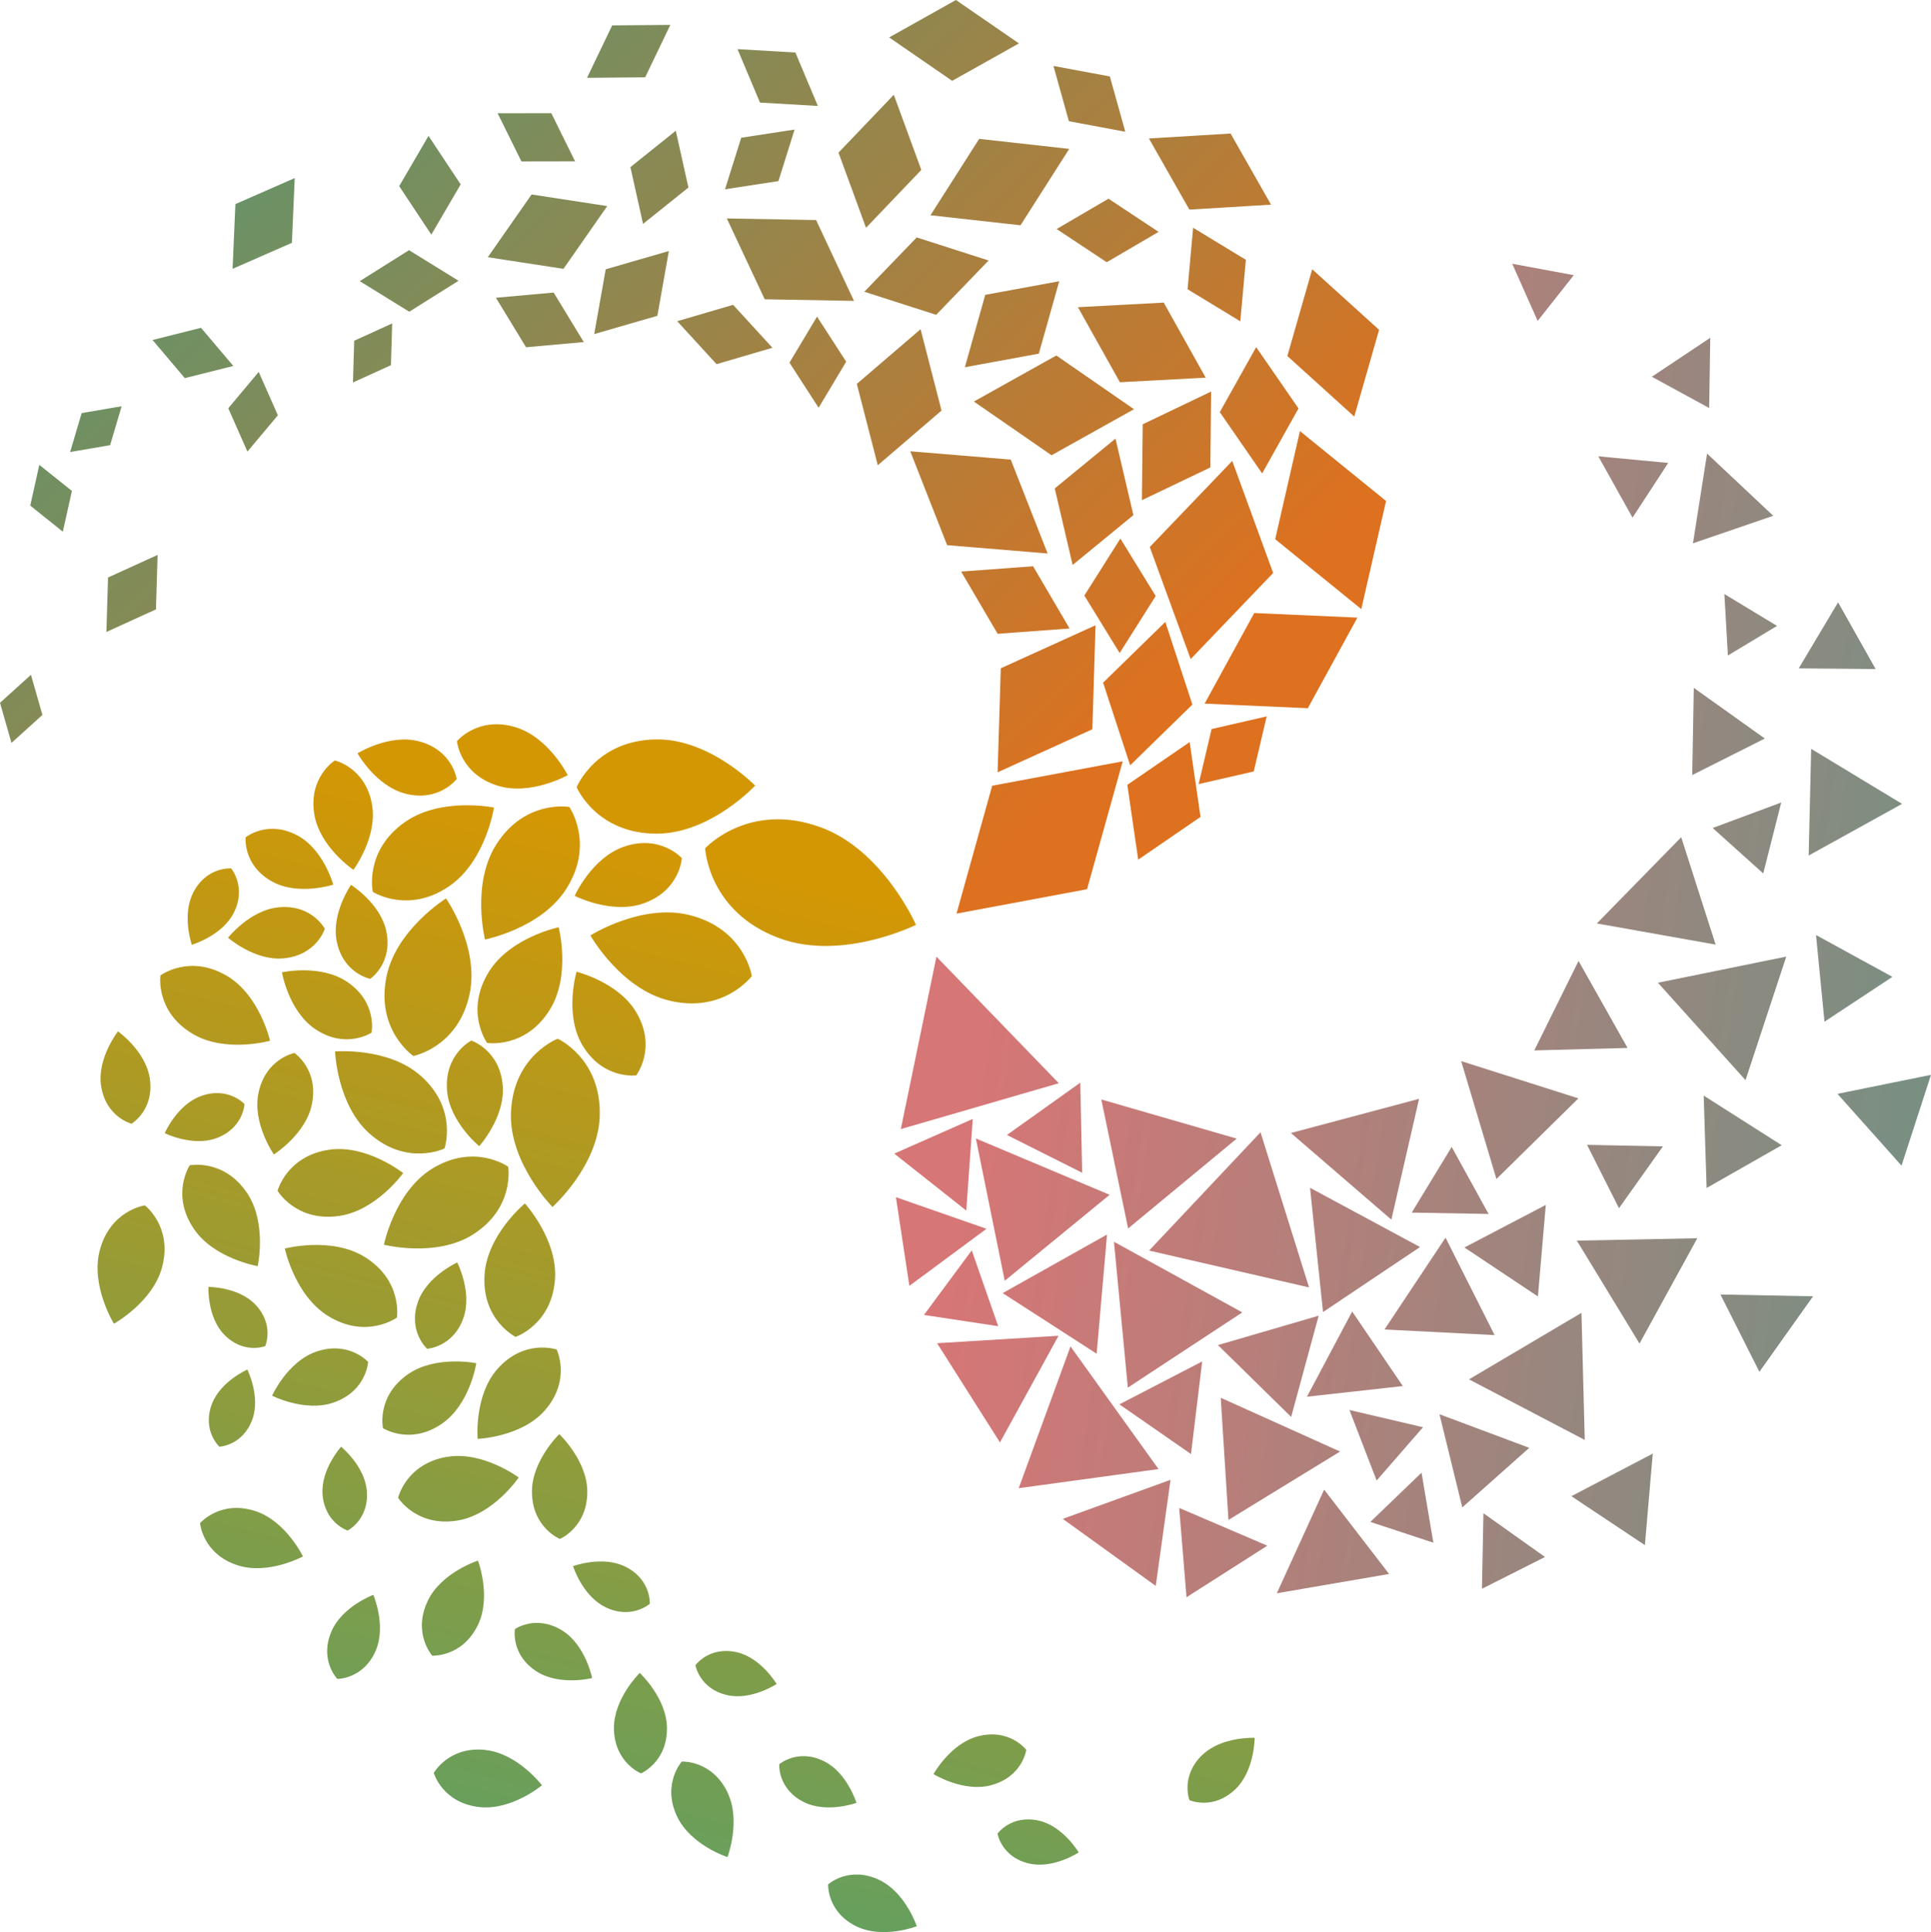
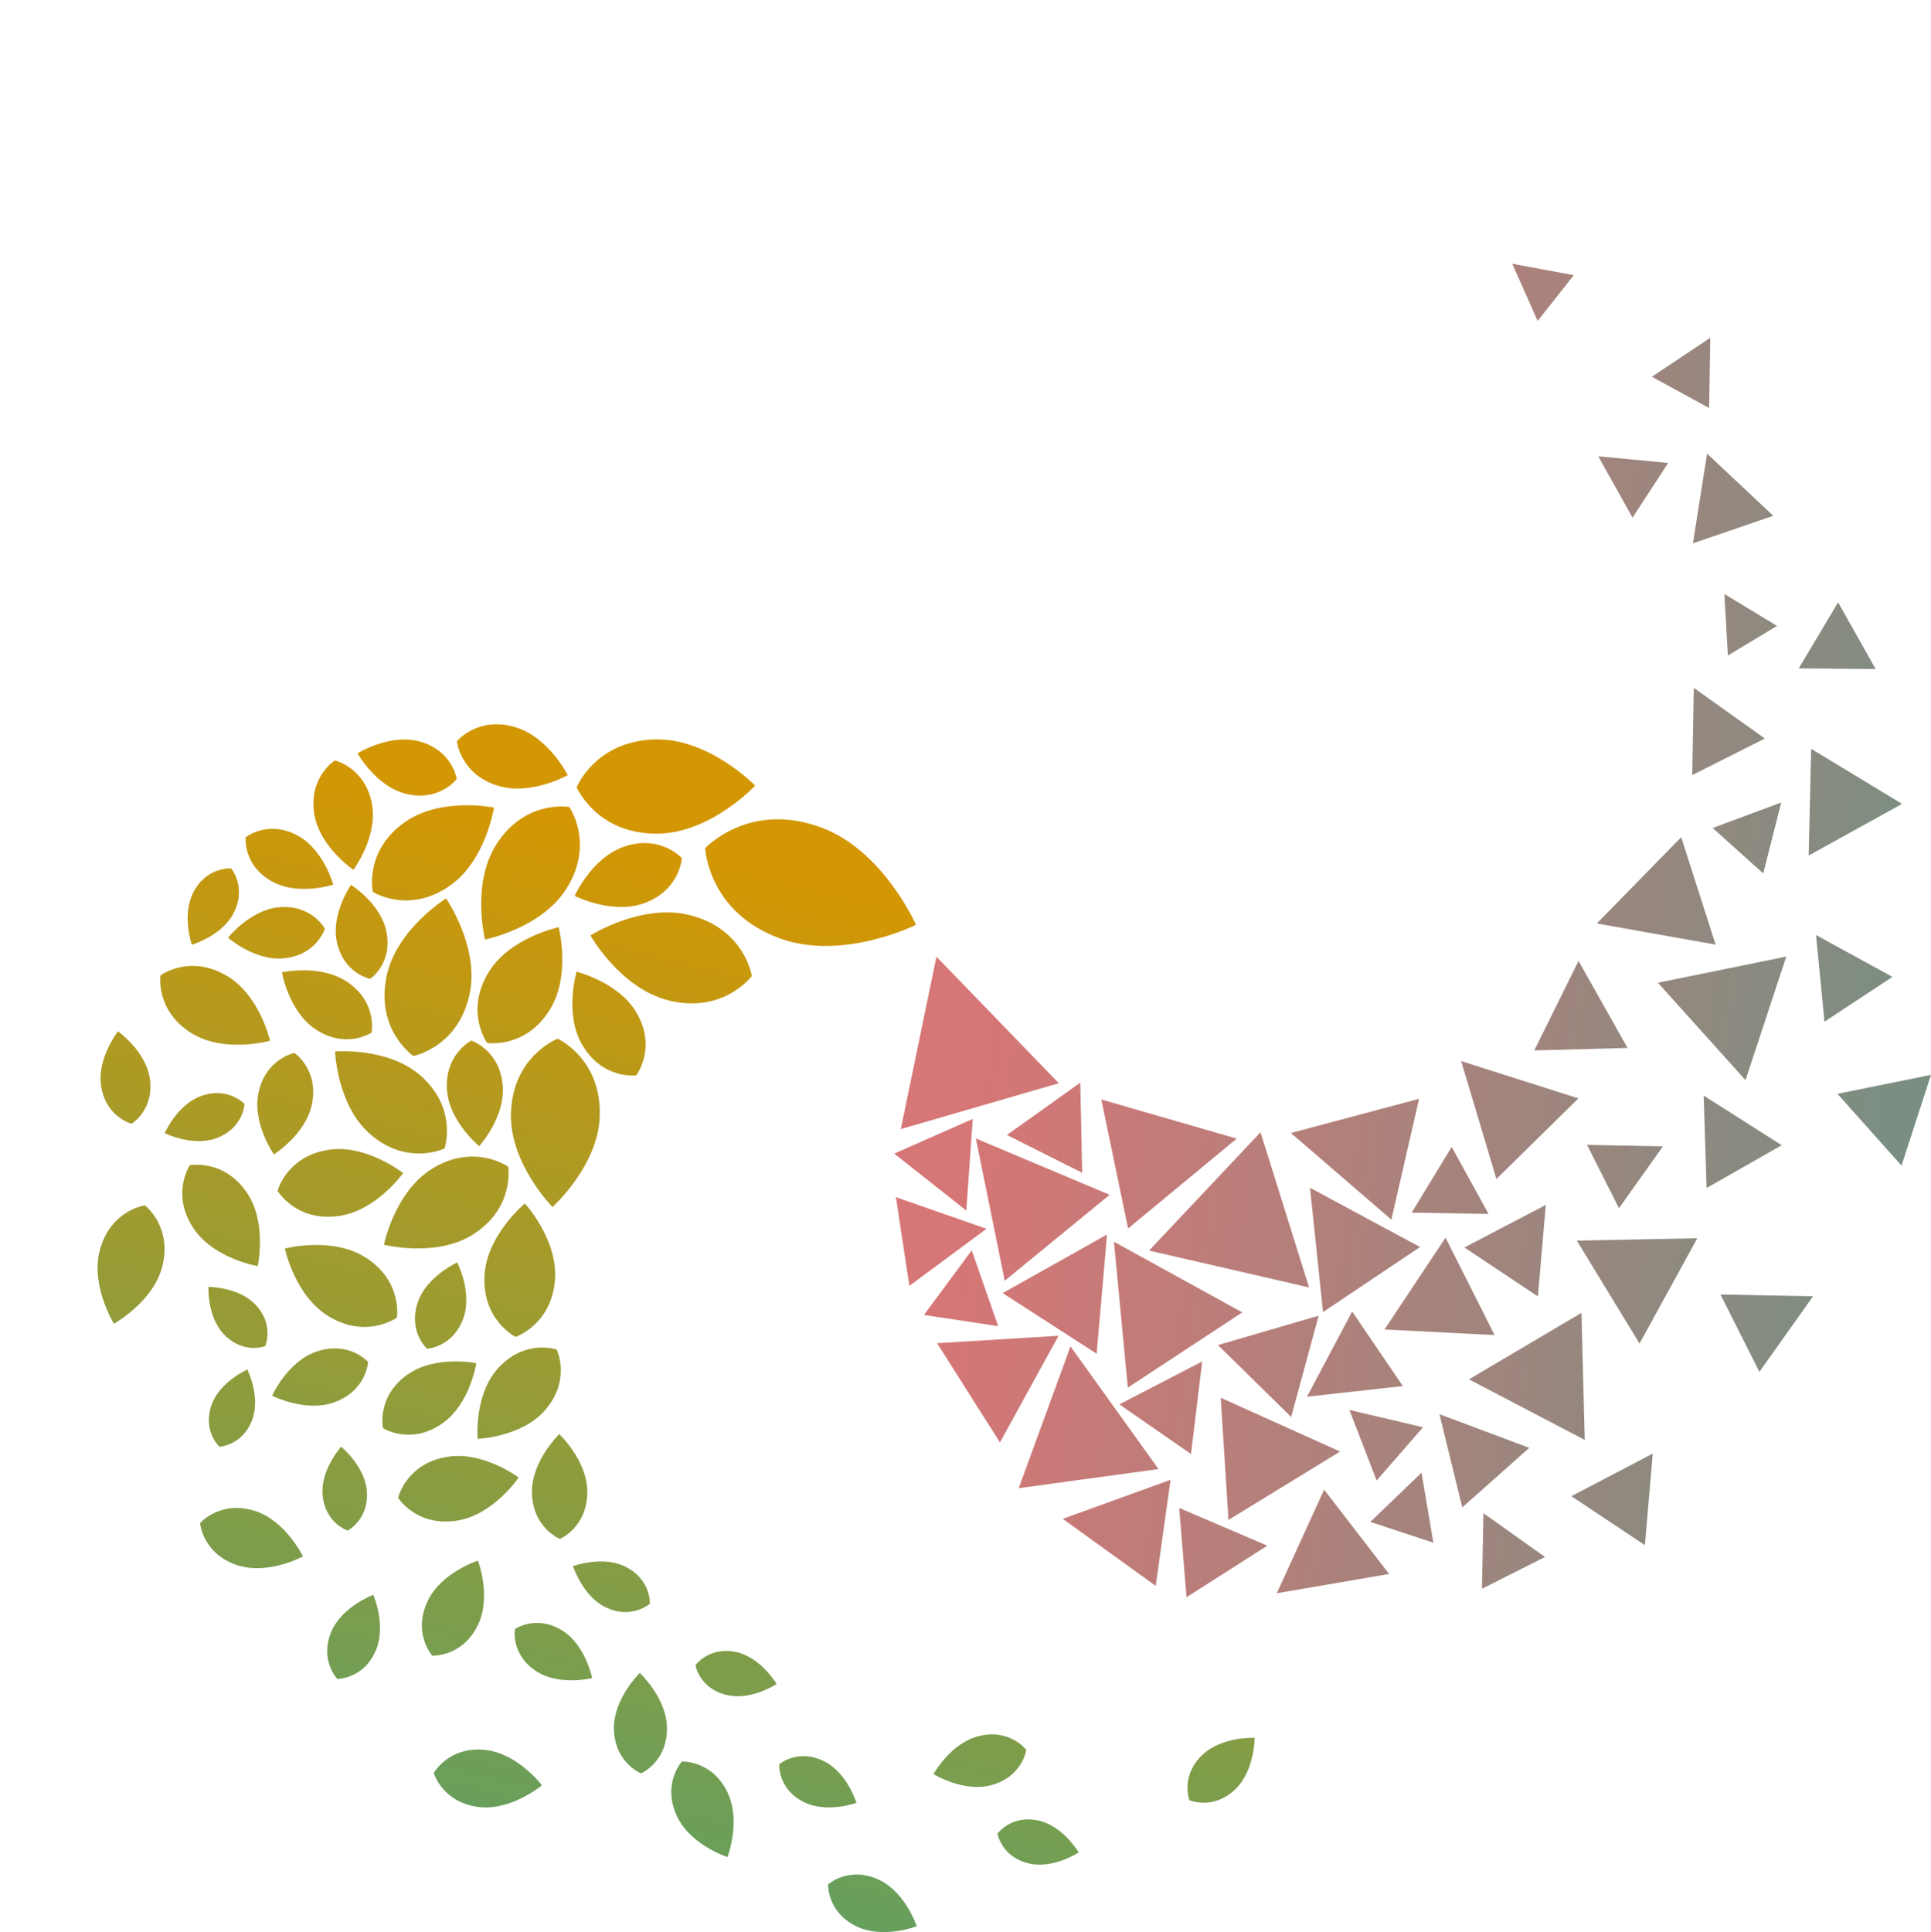
<svg xmlns="http://www.w3.org/2000/svg" id="Layer_2" data-name="Layer 2" viewBox="0 0 417.38 417.57">
  <defs>
    <style>
      .cls-1 {
        fill: url(#linear-gradient-2);
      }

      .cls-2 {
        fill: url(#linear-gradient-3);
      }

      .cls-3 {
        fill: url(#linear-gradient);
      }
    </style>
    <linearGradient id="linear-gradient" x1="-409.18" y1="261.75" x2="-676.7" y2="66.74" gradientTransform="translate(667.01 -6.34) rotate(9.74)" gradientUnits="userSpaceOnUse">
      <stop offset="0" stop-color="#dd711f" />
      <stop offset="1" stop-color="#2ea38c" />
    </linearGradient>
    <linearGradient id="linear-gradient-2" x1="218.01" y1="190.51" x2="577.16" y2="242.16" gradientUnits="userSpaceOnUse">
      <stop offset="0" stop-color="#d67676" />
      <stop offset="1" stop-color="#2ea38c" />
    </linearGradient>
    <linearGradient id="linear-gradient-3" x1="175.65" y1="191.58" x2="93.97" y2="507.73" gradientUnits="userSpaceOnUse">
      <stop offset="0" stop-color="#d39704" />
      <stop offset="1" stop-color="#2ea38c" />
    </linearGradient>
  </defs>
  <g id="Layer_1-2" data-name="Layer 1">
    <g>
-       <path class="cls-3" d="M206.75,197.45l28.21-5.27,7.71-27.64-28.21,5.27-7.71,27.64ZM259.08,169.46l11.91-2.73,2.8-11.9-11.91,2.73-2.8,11.9ZM186.82,63.05l15.53,4.99,11.33-11.74-15.53-4.99-11.33,11.74ZM227.7,14.25l3.34,11.95,12.19,2.27-3.34-11.95-12.19-2.27ZM244.28,165.4l13.45-13.13-5.85-17.86-13.45,13.13,5.85,17.86ZM53.48,97.6l6.58-7.85-4.14-9.37-6.58,7.85,4.14,9.37ZM50.27,58.1l12.82-5.62.61-13.99-12.82,5.62-.61,13.99ZM105.44,55.59l16.35,2.51,9.46-13.56-16.35-2.51-9.46,13.56ZM192.19,8.09l13.62,9.38,14.43-8.09-13.62-9.38-14.43,8.09ZM126.18,73.93l-6.51-10.7-12.48,1.12,6.51,10.7,12.48-1.12ZM176.78,22.9l-4.86-11.55-12.51-.73,4.86,11.55,12.51.73ZM215.63,166.91l20.48-9.3.69-22.48-20.48,9.3-.69,22.48ZM246.02,185.79l13.47-9.24-2.35-16.17-13.47,9.24,2.35,16.17ZM271.52,75.02l-7.86,14.05,9.15,13.25,7.86-14.05-9.15-13.25ZM208.55,79.37l15.99-2.94,4.41-15.65-15.99,2.94-4.41,15.65ZM201.12,46.52l19.46,2.17,10.53-16.51-19.46-2.17-10.53,16.51ZM176.94,88.12l5.96-9.95-6.3-9.74-5.96,9.95,6.3,9.74ZM124.3,34.86l-5.14-10.4-11.6.02,5.14,10.4,11.6-.02ZM138.99,48.39l9.81-7.86-2.73-12.27-9.81,7.86,2.73,12.27ZM93.23,50.71l6.34-10.86-6.95-10.48-6.34,10.86,6.95,10.48ZM156.71,40.91l11.54-1.77,3.5-11.14-11.54,1.77-3.5,11.14ZM268.09,69.44l1.2-13.29-11.4-6.93-1.2,13.29,11.4,6.93ZM189.73,100.55l13.78-11.82-4.53-17.58-13.78,11.82,4.53,17.58ZM128.44,72.2l13.65-3.95,2.48-14-13.65,3.95-2.48,14ZM187.19,49.23l11.95-12.51-5.95-16.24-11.95,12.51,5.95,16.24ZM260.61,81.62l-9.07-16.22-18.55.99,9.07,16.22,18.55-.99ZM246.82,108.1l14.79-7.08.17-16.4-14.79,7.08-.17,16.4ZM228.39,49.5l10.83,7.17,11.21-6.56-10.83-7.17-11.21,6.56ZM274.73,44.23l-8.74-15.37-17.65,1.07,8.74,15.37,17.65-1.07ZM226.44,119.62l-7.97-20.29-21.72-1.8,7.97,20.29,21.72,1.8ZM231.19,135.83l-7.89-13.45-15.55,1.15,7.89,13.45,15.55-1.15ZM294.24,131.64l5.35-23.37-18.61-15.11-5.35,23.37,18.61,15.11ZM231.85,122.1l13.13-10.77-3.87-16.54-13.13,10.77,3.87,16.54ZM242.01,141.13l7.79-12.32-7.63-12.42-7.79,12.32,7.63,12.42ZM257.36,142.44l17.83-18.61-8.84-24.22-17.83,18.61,8.84,24.22ZM157.1,47.21l8.19,17.47,19.3.35-8.19-17.47-19.3-.35ZM210.5,86.78l16.79,11.61,17.82-9.95-16.79-11.61-17.82,9.95ZM283.63,58.19l-5.37,18.75,14.46,13.09,5.37-18.75-14.46-13.09ZM260.38,152.07l22.3.99,10.72-19.58-22.3-.99-10.72,19.58ZM76.29,82.66l8.21-3.74.27-9.02-8.21,3.74-.27,9.02ZM2.48,160.56l6.69-6.05-2.48-8.67-6.69,6.05,2.48,8.67ZM13.58,114.91l1.96-8.81-7.04-5.64-1.96,8.81,7.04,5.64ZM15.16,97.69l8.64-1.48,2.49-8.41-8.64,1.48-2.49,8.41ZM23,136.58l10.71-4.88.35-11.77-10.71,4.88-.35,11.77ZM146.38,69.42l8.5,9.28,12.08-3.54-8.5-9.28-12.08,3.54ZM77.76,60.76l10.7,6.61,10.65-6.69-10.7-6.61-10.65,6.69ZM126.88,16.82l12.57-.11,5.44-11.33-12.57.11-5.44,11.33ZM32.97,73.48l6.98,8.24,10.48-2.63-6.98-8.24-10.48,2.63Z" />
      <path class="cls-1" d="M272.46,244.71l10.49,33.53-34.58-7.96,24.09-25.57ZM194.71,244.02l34.15-9.91-26.45-27.35-7.7,37.26ZM249.81,342.75l3.2-22.93-23.29,8.44,20.09,14.49ZM220.2,321.63l30.21-4.13-19.02-26.51-11.2,30.65ZM343.04,247.43l6.9,13.69,9.5-13.37-16.4-.32ZM397.17,236.41l13.84,15.51,6.37-19.62-20.21,4.1ZM371.87,279.77l8.42,16.71,11.6-16.32-20.02-.39ZM368.88,256.75l16.23-9.24-16.86-10.73.63,19.98ZM394.36,220.81l14.68-9.69-16.51-9.04,1.83,18.73ZM316.53,269.61l15.89,10.58,1.7-19.78-17.59,9.2ZM339.65,323.36l15.89,10.58,1.7-19.78-17.59,9.2ZM373.48,141.66l10.62-6.39-11.38-6.89.76,13.28ZM332.36,69.36l7.81-9.89-13.3-2.47,5.49,12.36ZM370.18,178.94l10.94,9.83,3.89-15.33-14.83,5.51ZM357.04,81.42l12.39,6.76.24-15.18-12.63,8.42ZM352.87,111.87l7.71-11.82-15.11-1.43,7.4,13.25ZM365.77,167.51l15.69-7.9-15.35-10.95-.34,18.85ZM296.2,328.92l13.62,4.49-2.56-15.13-11.06,10.64ZM217.16,276.81l22.69-18.59-28.92-12.17,6.24,30.75ZM300.74,263.59l5.99-26.11-27.7,7.39,21.71,18.72ZM370.83,204.15l-7.44-23.21-18.24,18.64,25.67,4.57ZM323.05,288.53l-10.6-21.04-13.19,19.84,23.79,1.21ZM303.22,299.56l-10.95-16.11-9.77,18.41,20.72-2.3ZM297.56,319.97l10.02-11.51-15.9-3.73,5.87,15.23ZM320.32,343.37l13.63-6.87-13.31-9.46-.32,16.32ZM377.29,233.44l8.81-26.7-27.74,5.65,18.93,21.05ZM300.25,340.17l-14.04-18.23-10.23,22.4,24.27-4.17ZM354.38,290.37l12.49-22.76-26.04.52,13.55,22.24ZM342.54,311.21l-.71-27.47-24.31,14.37,25.02,13.09ZM316.08,325.77l14.47-12.86-19.41-7.26,4.93,20.13ZM254.88,325.9l1.58,19.3,17.47-11.14-19.05-8.16ZM321.76,262.37l-7.98-14.49-8.64,14.19,16.61.29ZM405.41,144.59l-8.11-14.41-8.51,14.27,16.61.14ZM411.12,173.73l-19.64-11.89-.54,23.06,20.19-11.17ZM285.98,283.56l20.96-14.05-23.78-12.8,2.81,26.86ZM331.63,227.02l20.16-.54-10.59-18.8-9.57,19.34ZM365.93,117.42l17.35-5.95-14.3-13.44-3.05,19.39ZM210.26,241.83l-16.97,7.49,15.57,12.31,1.4-19.8ZM217.64,245.29l16.27,8.17-.41-19.47-15.86,11.31ZM241.95,303.51l15.48,10.74,2.42-20.01-17.89,9.27ZM263.26,290.7l15.82,15.53,5.95-21.88-21.77,6.35ZM216.73,279.47l20.31,13.1,2.24-25.76-22.55,12.66ZM202.55,290.3l13.59,21.44,12.66-23.05-26.25,1.61ZM238.05,237.63l5.79,27.87,23.47-19.42-29.26-8.46ZM263.86,302.1l1.67,26.39,24.13-14.78-25.8-11.62ZM243.79,299.89l24.73-16.25-27.74-15.27,3,31.52ZM199.72,284.19l16.04,2.43-5.72-16.39-10.32,13.95ZM323.46,254.8l17.71-17.42-25.34-8.05,7.62,25.47ZM193.65,258.74l2.91,19.16,16.67-12.33-19.58-6.83Z" />
      <path class="cls-2" d="M59.2,249.51s-4.67-6.68-3.35-13.22c1.52-7.49,7.79-8.72,7.79-8.72,0,0,5.3,3.57,3.78,11.06-1.32,6.54-8.23,10.87-8.23,10.87ZM139.08,195.25c7.91-2.78,8.3-9.79,8.3-9.79,0,0-4.68-5.23-12.6-2.44-6.91,2.43-10.57,10.59-10.57,10.59,0,0,7.97,4.07,14.88,1.64ZM259.89,379.26c-4.81,4.61-2.79,9.8-2.79,9.8,0,0,5.1,2.25,9.91-2.36,4.2-4.02,4.18-11.12,4.18-11.12,0,0-7.1-.33-11.29,3.69ZM178.15,380.66c-5.7-2.85-9.72.64-9.72.64,0,0-.38,5.32,5.32,8.17,4.98,2.49,11.37.17,11.37.17,0,0-1.99-6.5-6.97-8.98ZM92.47,345.96c-3.37,7.02.96,11.87.96,11.87,0,0,6.5.37,9.88-6.66,2.95-6.13,0-13.89,0-13.89,0,0-7.9,2.55-10.85,8.68ZM114.98,322.43c.05,7.74,6.04,10.17,6.04,10.17,0,0,5.96-2.51,5.92-10.25-.04-6.76-6.06-12.4-6.06-12.4,0,0-5.94,5.73-5.9,12.48ZM132.7,373.55c.09,7.41,5.85,9.72,5.85,9.72,0,0,5.7-2.44,5.61-9.86-.08-6.48-5.88-11.85-5.88-11.85,0,0-5.66,5.53-5.58,12ZM72.14,303.11c7.09-2.49,7.43-8.77,7.43-8.77,0,0-4.19-4.68-11.29-2.19-6.19,2.18-9.47,9.49-9.47,9.49,0,0,7.14,3.64,13.33,1.47ZM88.17,297.01c-6.88,4.79-5.39,11.65-5.39,11.65,0,0,5.91,3.79,12.8-1.01,6.01-4.19,7.37-13.03,7.37-13.03,0,0-8.77-1.79-14.77,2.39ZM108.67,234.73c-.58-7.79-6.79-9.84-6.79-9.84,0,0-5.84,2.94-5.26,10.74.51,6.81,6.96,12.08,6.96,12.08,0,0,5.59-6.18,5.09-12.98ZM157.27,387.41c-3.37-7.05-9.9-6.7-9.9-6.7,0,0-4.37,4.86-1,11.92,2.95,6.16,10.87,8.73,10.87,8.73,0,0,2.97-7.79.02-13.94ZM68.14,222.41c6.61,4.45,12.17.77,12.17.77,0,0,1.33-6.54-5.29-10.99-5.78-3.89-14.08-2.05-14.08-2.05,0,0,1.43,8.39,7.2,12.27ZM21.85,234.63c1,6.82,6.58,8.23,6.58,8.23,0,0,4.95-2.95,3.95-9.77-.87-5.95-6.88-10.19-6.88-10.19,0,0-4.53,5.79-3.66,11.73ZM69.72,322.99c.48,6.19,5.42,7.8,5.42,7.8,0,0,4.63-2.35,4.15-8.54-.42-5.41-5.56-9.58-5.56-9.58,0,0-4.43,4.92-4.01,10.33ZM159.3,357.09c-5.99-1.38-8.98,2.8-8.98,2.8,0,0,.84,5.08,6.84,6.46,5.23,1.21,10.71-2.4,10.71-2.4,0,0-3.34-5.65-8.57-6.86ZM224.59,393.49c-5.99-1.38-8.98,2.8-8.98,2.8,0,0,.84,5.08,6.84,6.46,5.23,1.21,10.71-2.4,10.71-2.4,0,0-3.34-5.65-8.57-6.86ZM72.79,203.48c1.42,6.94,7.23,8.07,7.23,8.07,0,0,4.91-3.31,3.49-10.25-1.24-6.06-7.64-10.06-7.64-10.06,0,0-4.32,6.2-3.08,12.25ZM214.17,385.83c6.85-1.79,7.66-7.65,7.66-7.65,0,0-3.57-4.72-10.43-2.93-5.98,1.56-9.63,8.17-9.63,8.17,0,0,6.42,3.98,12.4,2.42ZM46.73,246c5.89-2.15,6.12-7.39,6.12-7.39,0,0-3.54-3.87-9.44-1.72-5.14,1.88-7.81,8.01-7.81,8.01,0,0,5.99,2.97,11.13,1.1ZM61.29,207.12c7.14-.66,8.92-6.39,8.92-6.39,0,0-2.79-5.31-9.94-4.65-6.24.58-10.98,6.58-10.98,6.58,0,0,5.76,5.04,12,4.46ZM90.33,281.37c-2.22,6.37,1.99,10.13,1.99,10.13,0,0,5.64-.32,7.86-6.69,1.94-5.57-1.35-11.97-1.35-11.97,0,0-6.56,2.97-8.5,8.53ZM71.63,352.61c-2.65,6.21,1.29,10.24,1.29,10.24,0,0,5.65.07,8.3-6.14,2.32-5.42-.53-12.03-.53-12.03,0,0-6.75,2.51-9.06,7.93ZM55.16,326.57c-7.59-2.45-11.92,2.62-11.92,2.62,0,0,.53,6.65,8.13,9.11,6.63,2.14,14.11-1.92,14.11-1.92,0,0-3.69-7.67-10.31-9.81ZM121.62,352.45c-5.7-3.61-10.32-.37-10.32-.37,0,0-.97,5.56,4.73,9.18,4.98,3.16,11.96,1.41,11.96,1.41,0,0-1.4-7.06-6.37-10.22ZM111.49,157.18c-8.18-2.5-12.73,3.01-12.73,3.01,0,0,.68,7.12,8.86,9.63,7.14,2.19,15.09-2.29,15.09-2.29,0,0-4.08-8.16-11.22-10.34ZM190.02,406.28c-6.54-3.09-11.02.98-11.02.98,0,0-.29,6.05,6.25,9.13,5.72,2.7,12.91-.09,12.91-.09,0,0-2.43-7.33-8.14-10.02ZM50.48,197.37c2.9-5.63-.51-9.68-.51-9.68,0,0-5.28-.45-8.19,5.19-2.54,4.92-.32,11.3-.32,11.3,0,0,6.49-1.9,9.02-6.81ZM102.18,266.83c9.17-5.76,7.66-14.68,7.66-14.68,0,0-7.38-5.25-16.56.51-8.01,5.03-10.3,16.35-10.3,16.35,0,0,11.19,2.85,19.2-2.17ZM83.55,211.01c-2.41,11.63,5.8,17.21,5.8,17.21,0,0,9.76-1.85,12.17-13.49,2.11-10.15-5.11-20.56-5.11-20.56,0,0-10.76,6.69-12.86,16.84ZM129.63,241.18c.38-12.42-9.08-16.69-9.08-16.69,0,0-9.72,3.67-10.11,16.1-.34,10.85,8.98,20.27,8.98,20.27,0,0,9.88-8.84,10.21-19.67ZM104.74,275.4c-.69,9.85,6.7,13.53,6.7,13.53,0,0,7.83-2.62,8.52-12.47.6-8.6-6.51-16.37-6.51-16.37,0,0-8.11,6.71-8.71,15.31ZM87.58,171.52c7.32,1.89,11.13-3.16,11.13-3.16,0,0-.88-6.26-8.2-8.16-6.39-1.65-13.23,2.61-13.23,2.61,0,0,3.92,7.05,10.31,8.7ZM130.82,347.33c5.67,2.78,9.63-.71,9.63-.71,0,0,.34-5.27-5.33-8.05-4.95-2.43-11.26-.09-11.26-.09,0,0,2.02,6.42,6.97,8.85ZM80.42,173.94c-1.37-8.07-8.04-9.59-8.04-9.59,0,0-5.8,3.64-4.43,11.71,1.2,7.05,8.44,11.92,8.44,11.92,0,0,5.23-6.99,4.03-14.04ZM117.72,304.87c5.83-6.6,2.6-13.21,2.6-13.21,0,0-6.96-2.4-12.8,4.2-5.09,5.76-4.28,15.11-4.28,15.11,0,0,9.39-.35,14.48-6.1ZM64.32,180.58c-6.47-3.49-11.23.39-11.23.39,0,0-.63,6.12,5.84,9.61,5.65,3.05,13.1.61,13.1.61,0,0-2.06-7.56-7.7-10.61ZM49.08,210.93c-8.09-4.82-14.4-.12-14.4-.12,0,0-1.14,7.8,6.95,12.62,7.07,4.21,16.74,1.5,16.74,1.5,0,0-2.22-9.8-9.28-14ZM79.88,245c8.08,7.16,16.2,3.21,16.2,3.21,0,0,2.95-8.54-5.13-15.7-7.06-6.25-18.53-5.27-18.53-5.27,0,0,.41,11.51,7.46,17.76ZM71.23,248.47c-9.27,1.31-11.23,8.89-11.23,8.89,0,0,3.97,6.75,13.25,5.44,8.1-1.14,13.89-9.27,13.89-9.27,0,0-7.83-6.2-15.92-5.06ZM141.95,159.8c-13.18.12-17.31,10.34-17.31,10.34,0,0,4.3,10.15,17.49,10.03,11.51-.1,21.1-10.38,21.1-10.38,0,0-9.79-10.1-21.29-9.99ZM122.39,192.12c6.22-9.78.66-17.72.66-17.72,0,0-9.55-1.68-15.78,8.11-5.43,8.54-2.44,20.54-2.44,20.54,0,0,12.14-2.39,17.56-10.93ZM105.66,210.04c-5.28,8.53-.38,15.35-.38,15.35,0,0,8.29,1.36,13.57-7.18,4.61-7.45,1.9-17.81,1.9-17.81,0,0-10.48,2.19-15.09,9.64ZM24.63,286.08s8.43-4.65,10.42-12.28c2.28-8.74-3.74-13.29-3.74-13.29,0,0-7.48,1.03-9.76,9.77-1.99,7.62,3.08,15.81,3.08,15.81ZM96.64,314.85c-8.9,1.5-10.59,8.86-10.59,8.86,0,0,4,6.4,12.91,4.9,7.77-1.31,13.15-9.29,13.15-9.29,0,0-7.71-5.77-15.47-4.46ZM105,378.21c-7.98-.91-11.24,4.97-11.24,4.97,0,0,1.85,6.46,9.84,7.37,6.97.79,13.54-4.71,13.54-4.71,0,0-5.17-6.83-12.14-7.62ZM125.79,225.72c4.4,7.65,11.72,6.7,11.72,6.7,0,0,4.51-5.85.1-13.5-3.85-6.68-12.99-8.9-12.99-8.9,0,0-2.67,9.03,1.17,15.7ZM177.33,178.77c-15.56-5.65-24.91,4.56-24.91,4.56,0,0,.61,13.83,16.18,19.49,13.59,4.93,29.39-2.94,29.39-2.94,0,0-7.08-16.18-20.66-21.11ZM70.94,284.43c8.27,5.09,14.85.33,14.85.33,0,0,1.29-8.02-6.99-13.12-7.22-4.45-17.24-1.8-17.24-1.8,0,0,2.15,10.14,9.37,14.58ZM144.45,216.2c11.92,3,18.05-5.25,18.05-5.25,0,0-1.49-10.17-13.41-13.17-10.41-2.62-21.48,4.39-21.48,4.39,0,0,6.45,11.41,16.85,14.03ZM87.58,177.63c-8.94,6.22-7,15.12-7,15.12,0,0,7.67,4.92,16.62-1.3,7.81-5.43,9.57-16.92,9.57-16.92,0,0-11.38-2.33-19.19,3.1ZM53.38,257.8c-5.02-7.44-12.37-5.95-12.37-5.95,0,0-4.15,6.26.87,13.7,4.38,6.5,13.82,8.09,13.82,8.09,0,0,2.06-9.35-2.32-15.85ZM48.42,288.4c4.19,4.37,8.91,2.53,8.91,2.53,0,0,2.04-4.64-2.16-9.01-3.66-3.82-10.12-3.79-10.12-3.79,0,0-.29,6.45,3.36,10.27ZM45.75,303.56c-2.06,5.69,1.68,9.11,1.68,9.11,0,0,5.06-.23,7.12-5.93,1.8-4.97-1.09-10.75-1.09-10.75,0,0-5.91,2.6-7.71,7.57Z" />
    </g>
  </g>
</svg>